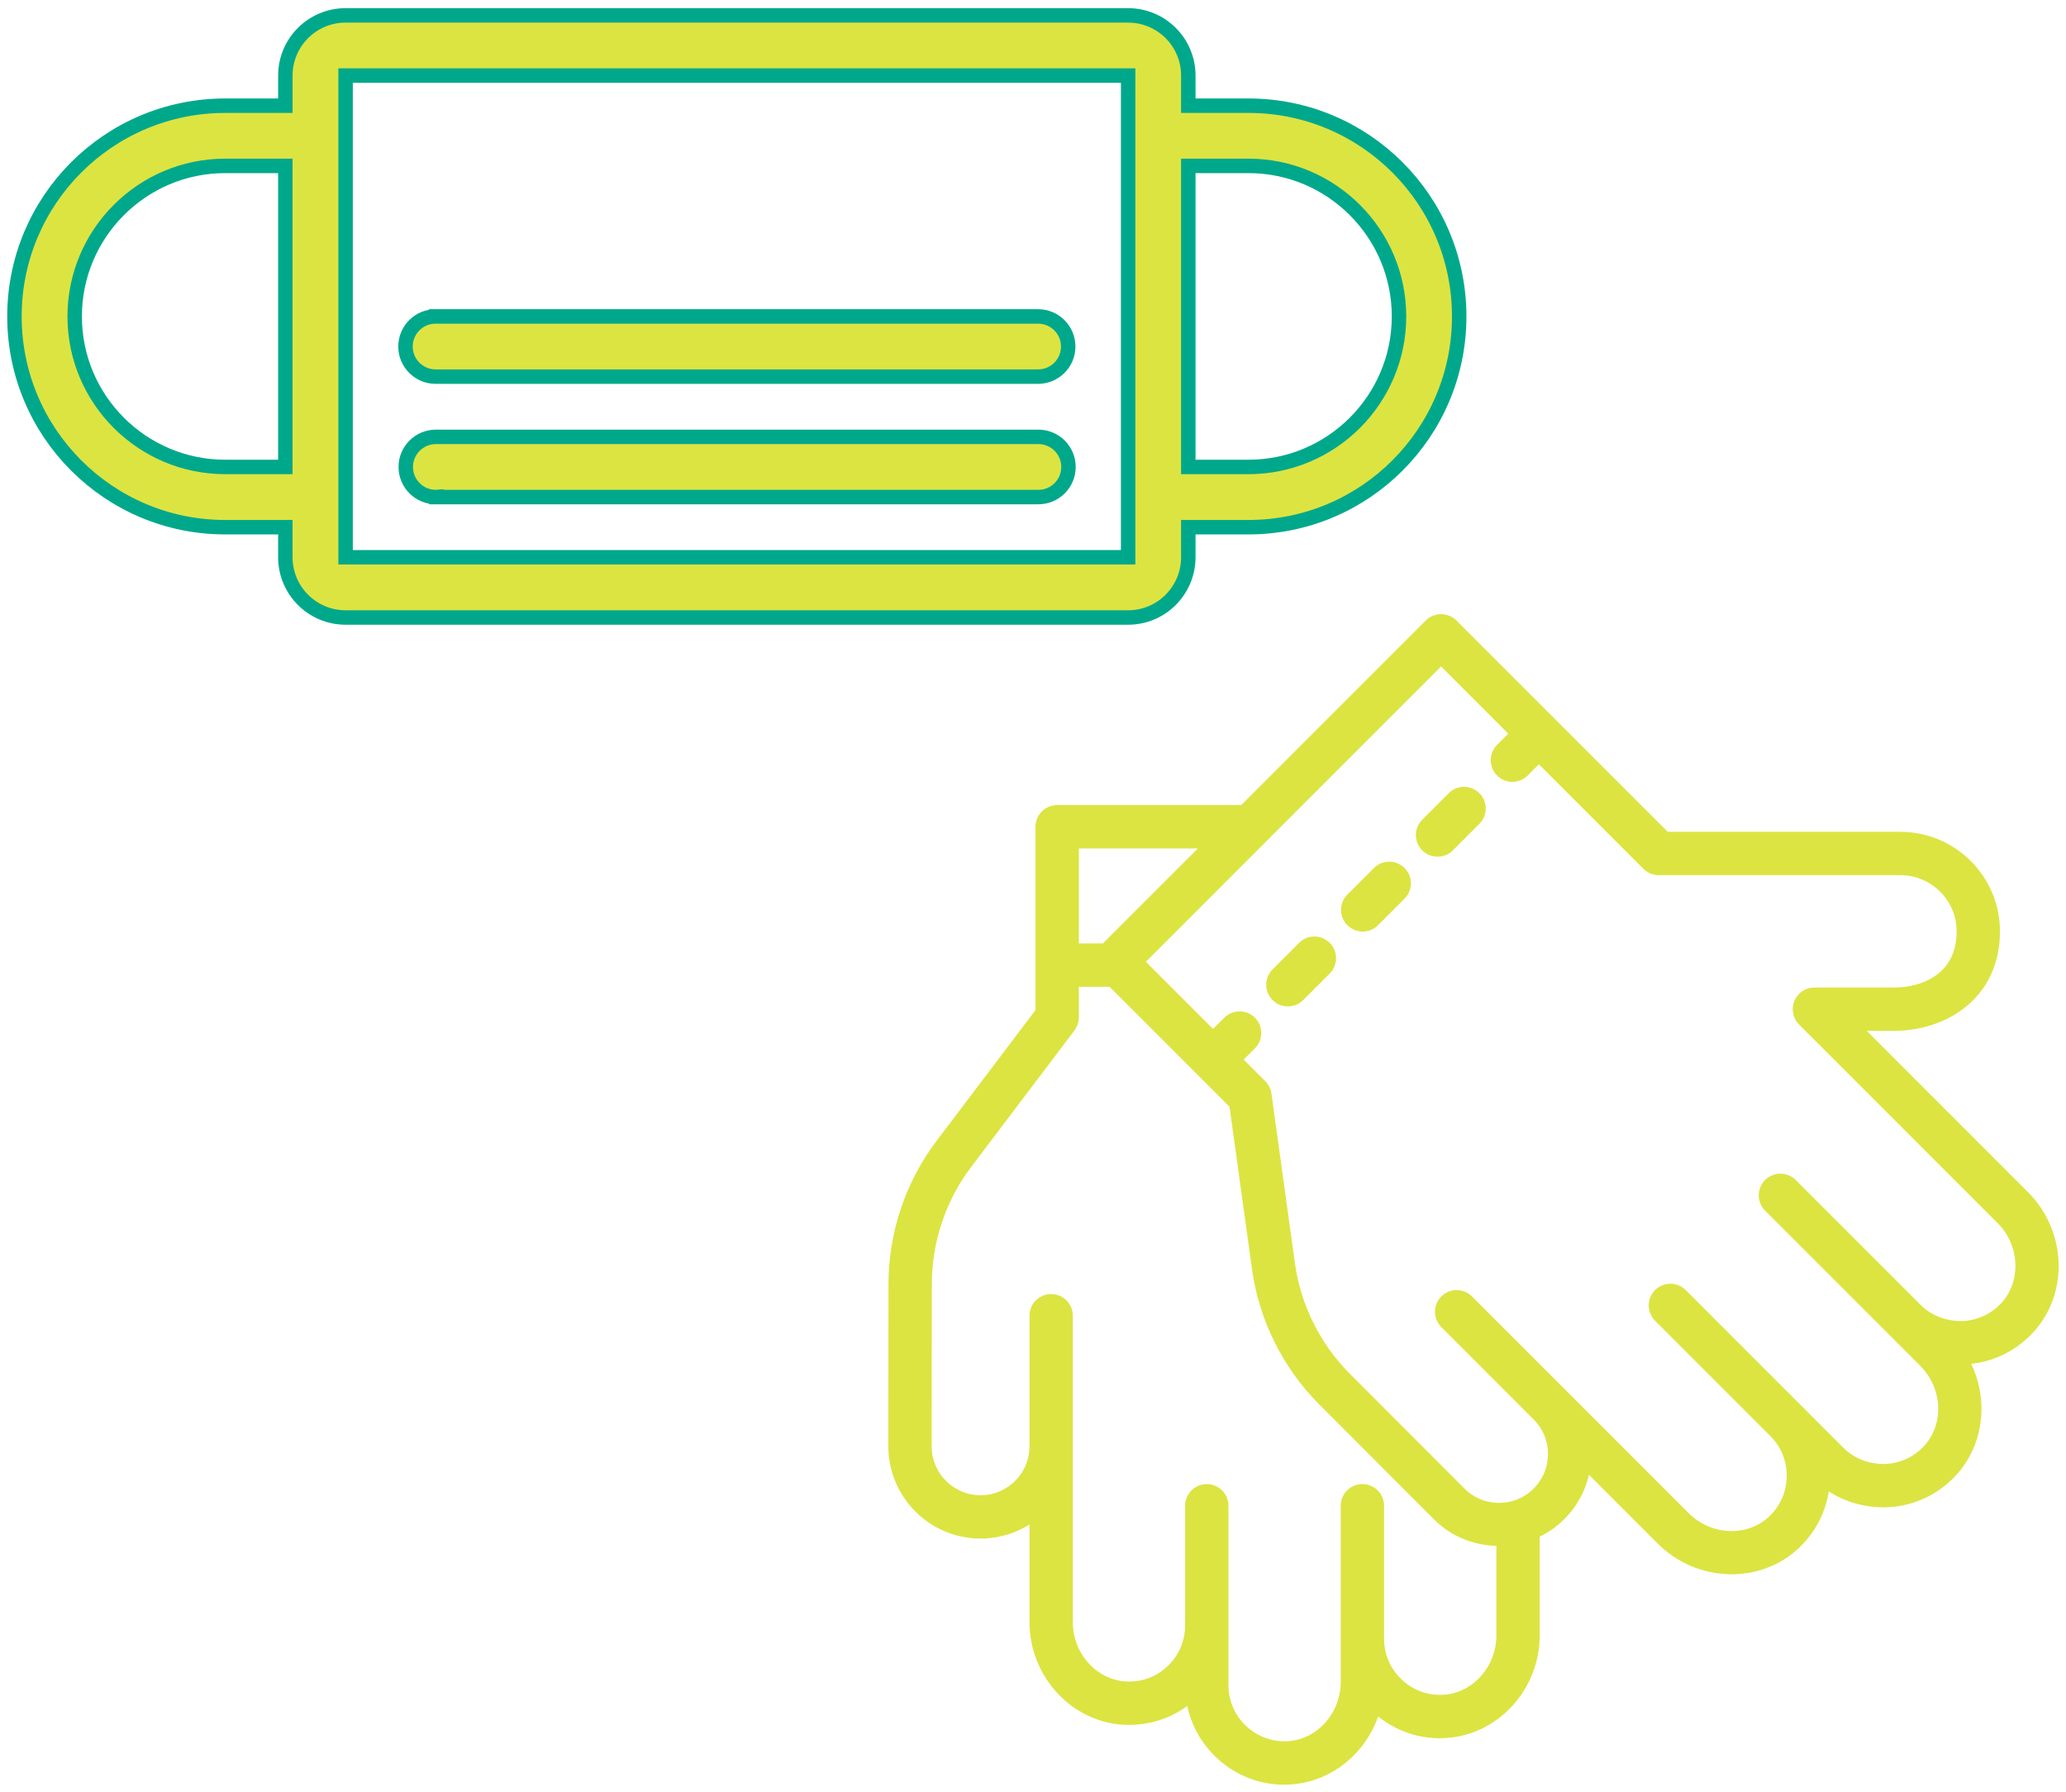
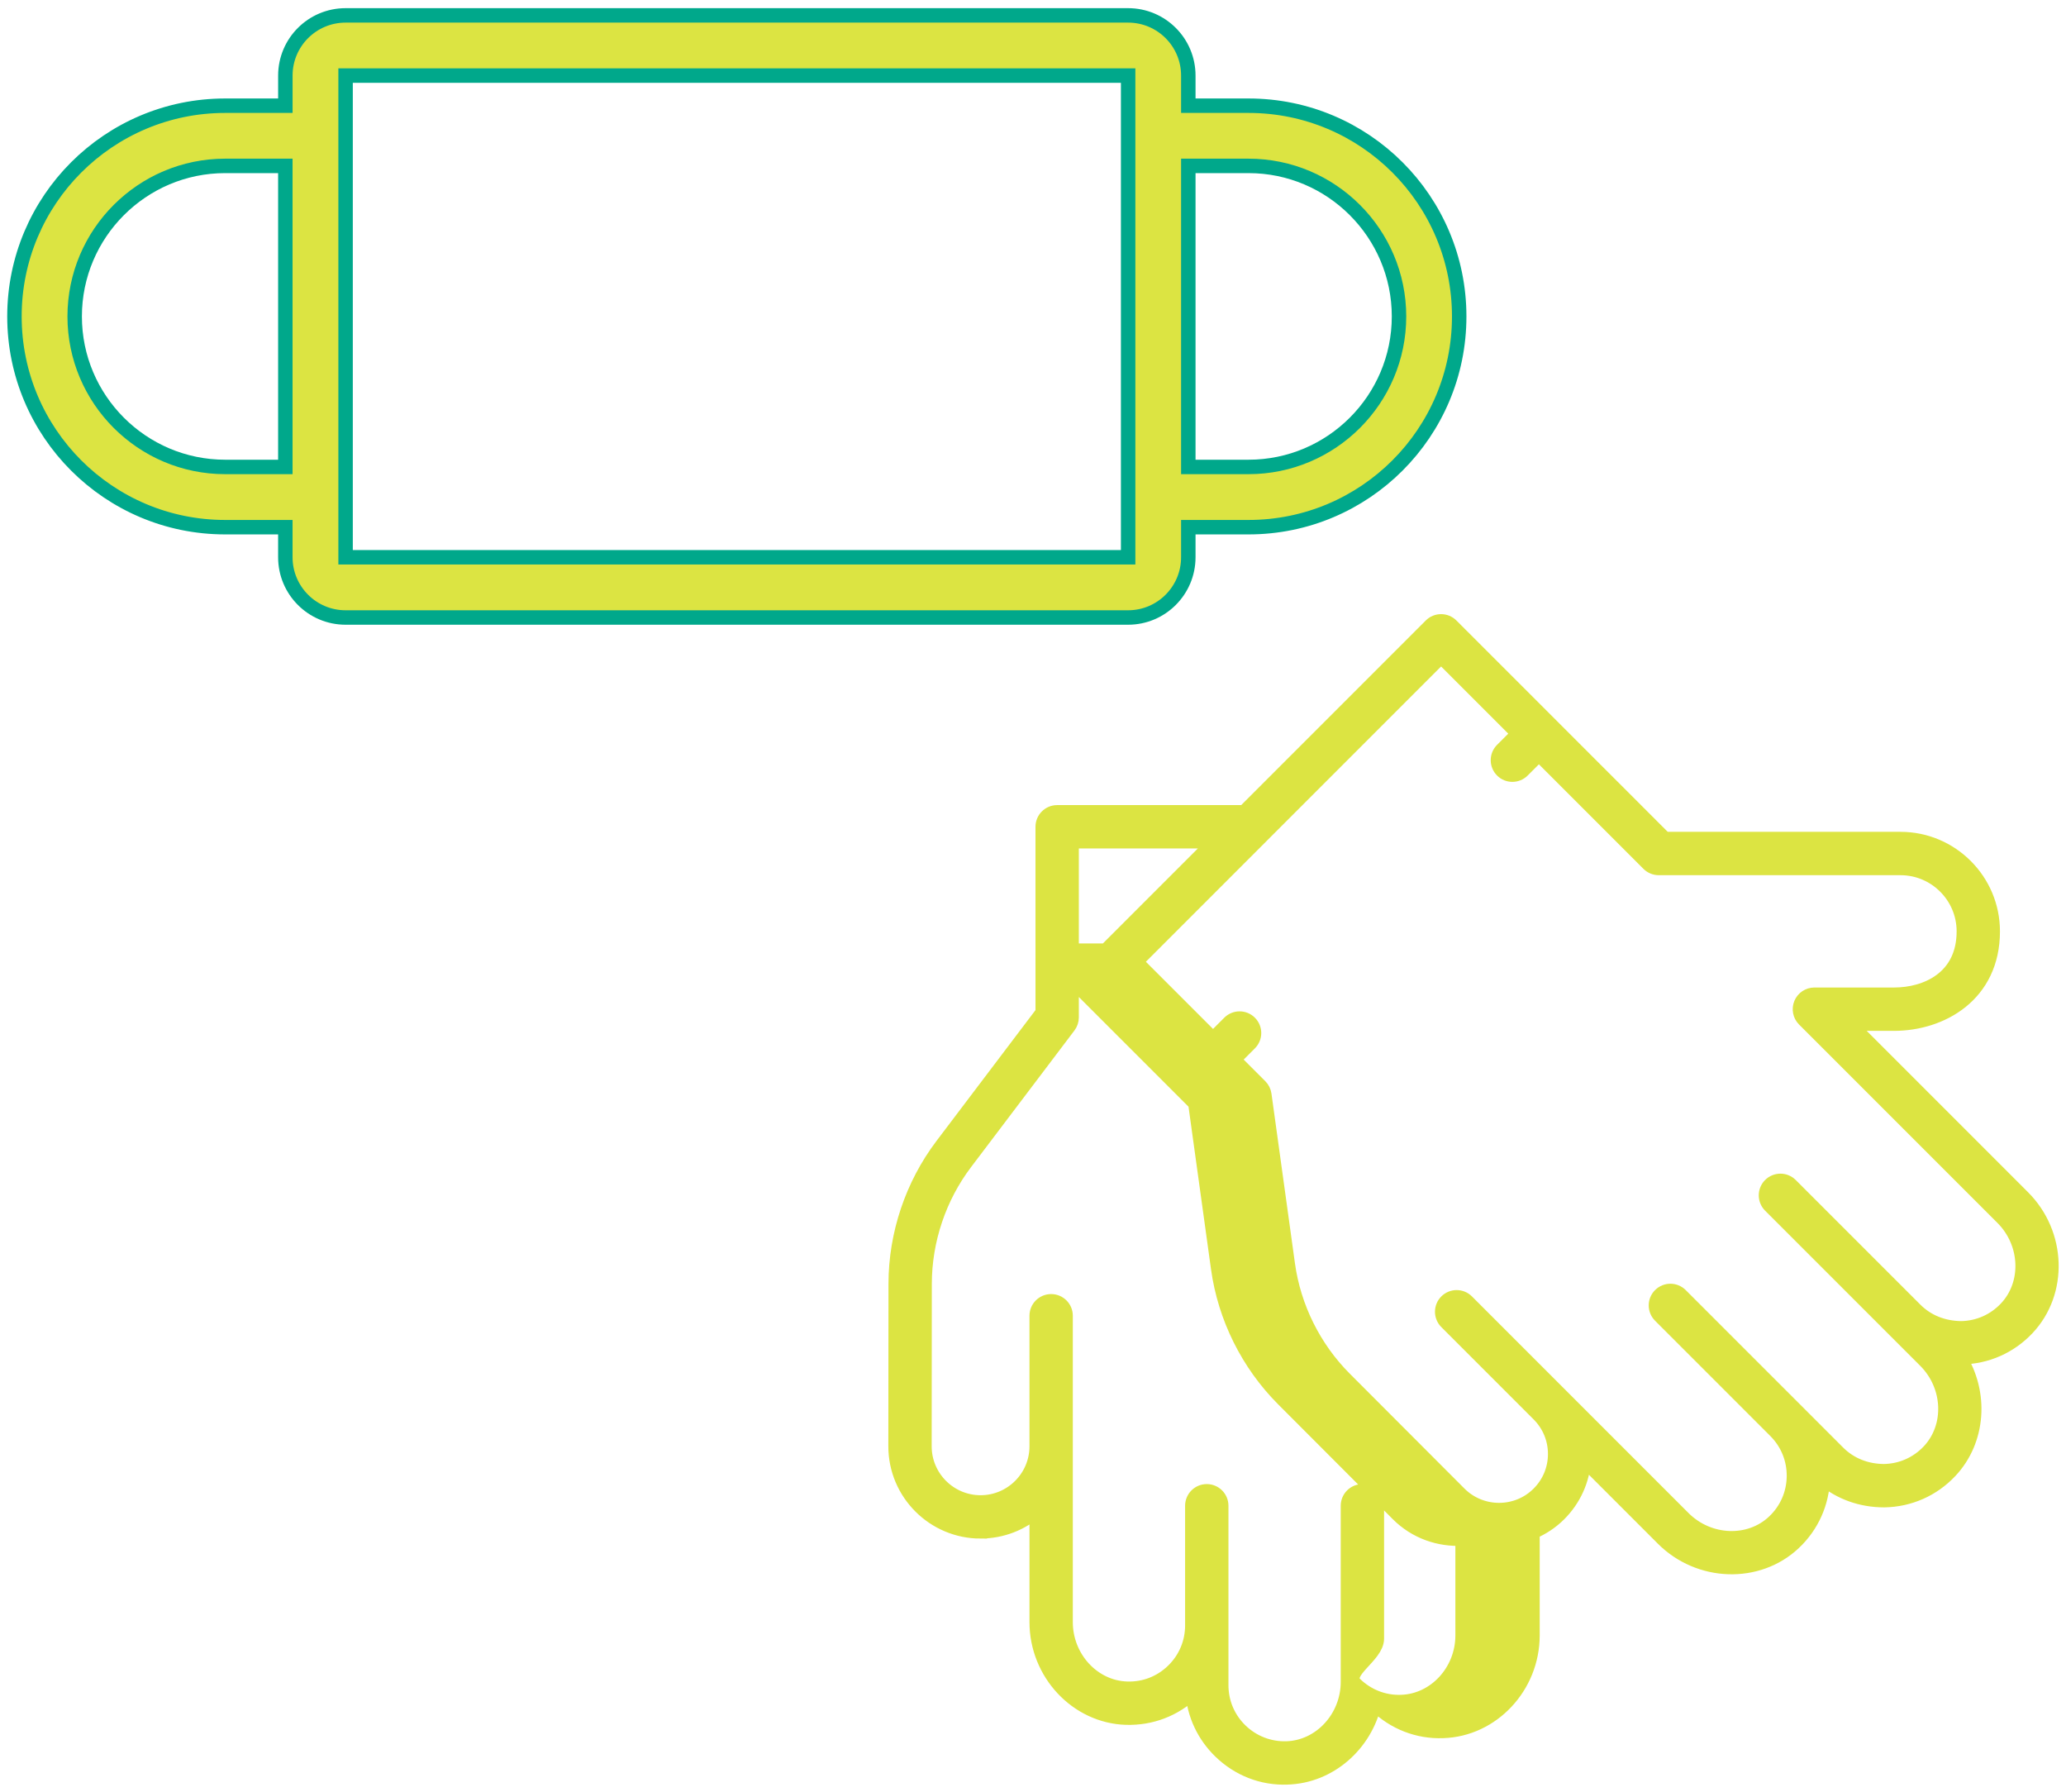
<svg xmlns="http://www.w3.org/2000/svg" width="143" height="124" viewBox="0 0 143 124">
  <g fill="#DCE442">
    <g stroke="#00A88B">
      <path d="M85.419 6.315H81.25V4.23c0-2.3-1.865-4.165-4.166-4.165H22.92c-2.301 0-4.169 1.864-4.169 4.165v2.085h-4.166C6.531 6.315 0 12.845 0 20.898s6.53 14.584 14.584 14.584h4.166v2.081c0 2.301 1.868 4.169 4.169 4.169h54.165c2.301 0 4.166-1.868 4.166-4.169v-2.081h4.169c8.053 0 14.581-6.53 14.581-14.584 0-8.054-6.528-14.583-14.581-14.583zM14.584 31.313c-5.743 0-10.415-4.672-10.415-10.415 0-5.744 4.672-10.418 10.415-10.418h4.166v20.833h-4.166zm62.5 6.25H22.92V4.23h54.165v33.333h0zm8.335-6.25H81.25V10.48h4.169c5.743 0 10.415 4.674 10.415 10.418 0 5.743-4.672 10.415-10.415 10.415z" transform="translate(1 1)" />
-       <path d="M70.87 29.232H29.206h0-.036c-1.151 0-2.085.934-2.085 2.081 0 1.154.934 2.085 2.085 2.085l.036-.003v.003h41.666c1.15 0 2.084-.931 2.084-2.085 0-1.147-.934-2.081-2.084-2.081zM29.15 25.063H70.853c1.15 0 2.084-.934 2.084-2.081 0-1.153-.934-2.084-2.084-2.084H29.187v.003c-.012 0-.024-.003-.037-.003-1.15 0-2.084.93-2.084 2.084 0 1.147.934 2.081 2.084 2.081z" transform="translate(1 1)" />
    </g>
    <g stroke="#DCE442">
-       <path d="M74.128 17.03c-1.487 0-2.847.554-3.884 1.467v-7.75c0-3.542-2.777-6.507-6.19-6.61-1.735-.05-3.356.573-4.6 1.76-.117-1.556-.789-2.995-1.921-4.094-1.25-1.214-2.897-1.87-4.643-1.8-2.92.088-5.376 2.271-6.023 5.12l-.106-.106c-1.25-1.214-2.9-1.869-4.643-1.8-3.413.102-6.19 3.067-6.19 6.61v7.154c-.67.286-1.3.693-1.846 1.239-1.022 1.021-1.622 2.352-1.712 3.782l-5.478-5.478c-2.502-2.503-6.563-2.636-9.05-.296-1.256 1.182-1.968 2.777-2.01 4.497-1.182-1.019-2.672-1.538-4.252-1.538-1.742.027-3.36.74-4.556 2.011-2.003 2.127-2.195 5.407-.64 7.88h-.148c-1.741.026-3.36.74-4.556 2.01-2.342 2.485-2.209 6.546.296 9.05l12.025 12.025h-3.098c-3.29 0-6.833 1.998-6.833 6.386 0 3.521 2.865 6.387 6.386 6.387h16.317l14.773 14.772c.187.188.442.293.707.293.265 0 .52-.105.707-.293l12.921-12.922h12.946c.552 0 1-.447 1-1V52.932l6.955-9.19C78.856 41 80 37.597 80.003 34.158l.01-11.245c0-3.245-2.64-5.885-5.885-5.885zM42.253 77.586l-5.356-5.356 1.13-1.13c.39-.391.39-1.024 0-1.414-.39-.391-1.024-.391-1.414 0l-1.13 1.13-7.588-7.588c-.188-.188-.442-.293-.707-.293H10.456c-2.418 0-4.386-1.968-4.386-4.387 0-3.237 2.604-4.386 4.833-4.386h5.513c.404 0 .769-.244.923-.617.155-.374.07-.804-.216-1.09L3.39 38.724c-1.748-1.748-1.862-4.558-.254-6.265.822-.873 1.934-1.364 3.13-1.382 1.222.019 2.32.439 3.167 1.284l8.627 8.626c.195.196.45.293.707.293.255 0 .511-.097.707-.293.39-.39.39-1.023 0-1.414l-8.627-8.626-2.113-2.113c-1.748-1.748-1.861-4.558-.254-6.265.822-.873 1.934-1.363 3.13-1.381 1.21.011 2.322.438 3.168 1.284l2.923 2.924 7.975 7.974c.196.195.451.293.707.293.256 0 .512-.098.707-.293.391-.39.391-1.023 0-1.414l-7.975-7.975c-.846-.846-1.302-1.971-1.283-3.168.018-1.196.508-2.307 1.38-3.128 1.707-1.609 4.517-1.496 6.266.253l8.604 8.604 6.389 6.389c.195.195.45.293.707.293.256 0 .511-.098.707-.293.39-.391.39-1.024 0-1.414l-6.39-6.39c-.733-.733-1.137-1.709-1.137-2.746 0-1.038.404-2.014 1.138-2.747 1.513-1.514 3.977-1.513 5.493-.001l7.944 7.957c2.123 2.128 3.52 4.938 3.932 7.915l1.626 11.75c.03.216.13.416.284.57l1.85 1.85-1.13 1.13c-.391.39-.391 1.023 0 1.414.195.195.45.293.707.293.256 0 .511-.098.707-.293l1.13-1.13 5.356 5.355-8.634 8.634-.001.002-12.507 12.507zm15.628-12.8l7.574-7.575h2.372v7.574H57.88zm20.122-30.63C78 37.163 77 40.14 75.187 42.534l-7.158 9.458c-.131.174-.202.386-.202.604v2.616H64.99l-8.564-8.564-1.58-11.417s0 0 0 0c-.471-3.405-2.07-6.62-4.498-9.053l-7.945-7.958c-1.227-1.228-2.865-1.777-4.475-1.691V9.826c0-2.472 1.906-4.54 4.25-4.61 1.19-.045 2.331.403 3.19 1.236S46.7 8.403 46.7 9.6v9.199c0 .553.447 1 1 1 .552 0 1-.447 1-1V6.612c0-2.471 1.906-4.54 4.25-4.61 1.187-.037 2.33.404 3.19 1.236.859.833 1.332 1.951 1.332 3.148v12.413c0 .553.447 1 1 1 .552 0 1-.447 1-1V10.52c0-1.197.473-2.315 1.332-3.148.858-.833 1.981-1.275 3.19-1.235 2.343.069 4.25 2.137 4.25 4.61v21.201c0 .553.447 1 1 1 .552 0 1-.447 1-1v-9.035c0-2.142 1.742-3.885 3.884-3.885s3.885 1.743 3.885 3.884l-.01 11.244z" transform="translate(1 1) rotate(180 70.5 61)" />
-       <path d="M41.792 64.507l-1.836 1.837c-.391.39-.391 1.023 0 1.414.195.195.45.293.707.293.255 0 .511-.098.707-.293l1.837-1.837c.39-.39.39-1.024 0-1.414-.391-.39-1.024-.39-1.415 0zM46.972 59.327l-1.837 1.837c-.39.39-.39 1.023 0 1.414.196.195.451.293.707.293.256 0 .512-.098.707-.293l1.837-1.837c.39-.39.39-1.023 0-1.414-.39-.39-1.023-.39-1.414 0zM52.152 54.147l-1.837 1.837c-.39.391-.39 1.024 0 1.414.195.196.451.293.707.293.256 0 .512-.097.707-.293l1.837-1.836c.39-.391.39-1.024 0-1.415-.39-.39-1.024-.39-1.414 0z" transform="translate(1 1) rotate(180 70.5 61)" />
+       <path d="M74.128 17.03c-1.487 0-2.847.554-3.884 1.467v-7.75c0-3.542-2.777-6.507-6.19-6.61-1.735-.05-3.356.573-4.6 1.76-.117-1.556-.789-2.995-1.921-4.094-1.25-1.214-2.897-1.87-4.643-1.8-2.92.088-5.376 2.271-6.023 5.12l-.106-.106c-1.25-1.214-2.9-1.869-4.643-1.8-3.413.102-6.19 3.067-6.19 6.61v7.154c-.67.286-1.3.693-1.846 1.239-1.022 1.021-1.622 2.352-1.712 3.782l-5.478-5.478c-2.502-2.503-6.563-2.636-9.05-.296-1.256 1.182-1.968 2.777-2.01 4.497-1.182-1.019-2.672-1.538-4.252-1.538-1.742.027-3.36.74-4.556 2.011-2.003 2.127-2.195 5.407-.64 7.88h-.148c-1.741.026-3.36.74-4.556 2.01-2.342 2.485-2.209 6.546.296 9.05l12.025 12.025h-3.098c-3.29 0-6.833 1.998-6.833 6.386 0 3.521 2.865 6.387 6.386 6.387h16.317l14.773 14.772c.187.188.442.293.707.293.265 0 .52-.105.707-.293l12.921-12.922h12.946c.552 0 1-.447 1-1V52.932l6.955-9.19C78.856 41 80 37.597 80.003 34.158l.01-11.245c0-3.245-2.64-5.885-5.885-5.885zM42.253 77.586l-5.356-5.356 1.13-1.13c.39-.391.39-1.024 0-1.414-.39-.391-1.024-.391-1.414 0l-1.13 1.13-7.588-7.588c-.188-.188-.442-.293-.707-.293H10.456c-2.418 0-4.386-1.968-4.386-4.387 0-3.237 2.604-4.386 4.833-4.386h5.513c.404 0 .769-.244.923-.617.155-.374.07-.804-.216-1.09L3.39 38.724c-1.748-1.748-1.862-4.558-.254-6.265.822-.873 1.934-1.364 3.13-1.382 1.222.019 2.32.439 3.167 1.284l8.627 8.626c.195.196.45.293.707.293.255 0 .511-.097.707-.293.39-.39.39-1.023 0-1.414l-8.627-8.626-2.113-2.113c-1.748-1.748-1.861-4.558-.254-6.265.822-.873 1.934-1.363 3.13-1.381 1.21.011 2.322.438 3.168 1.284l2.923 2.924 7.975 7.974c.196.195.451.293.707.293.256 0 .512-.098.707-.293.391-.39.391-1.023 0-1.414l-7.975-7.975c-.846-.846-1.302-1.971-1.283-3.168.018-1.196.508-2.307 1.38-3.128 1.707-1.609 4.517-1.496 6.266.253l8.604 8.604 6.389 6.389c.195.195.45.293.707.293.256 0 .511-.098.707-.293.39-.391.39-1.024 0-1.414l-6.39-6.39c-.733-.733-1.137-1.709-1.137-2.746 0-1.038.404-2.014 1.138-2.747 1.513-1.514 3.977-1.513 5.493-.001l7.944 7.957c2.123 2.128 3.52 4.938 3.932 7.915l1.626 11.75c.03.216.13.416.284.57l1.85 1.85-1.13 1.13c-.391.39-.391 1.023 0 1.414.195.195.45.293.707.293.256 0 .511-.098.707-.293l1.13-1.13 5.356 5.355-8.634 8.634-.001.002-12.507 12.507zm15.628-12.8l7.574-7.575h2.372v7.574H57.88zm20.122-30.63C78 37.163 77 40.14 75.187 42.534l-7.158 9.458c-.131.174-.202.386-.202.604v2.616l-8.564-8.564-1.58-11.417s0 0 0 0c-.471-3.405-2.07-6.62-4.498-9.053l-7.945-7.958c-1.227-1.228-2.865-1.777-4.475-1.691V9.826c0-2.472 1.906-4.54 4.25-4.61 1.19-.045 2.331.403 3.19 1.236S46.7 8.403 46.7 9.6v9.199c0 .553.447 1 1 1 .552 0 1-.447 1-1V6.612c0-2.471 1.906-4.54 4.25-4.61 1.187-.037 2.33.404 3.19 1.236.859.833 1.332 1.951 1.332 3.148v12.413c0 .553.447 1 1 1 .552 0 1-.447 1-1V10.52c0-1.197.473-2.315 1.332-3.148.858-.833 1.981-1.275 3.19-1.235 2.343.069 4.25 2.137 4.25 4.61v21.201c0 .553.447 1 1 1 .552 0 1-.447 1-1v-9.035c0-2.142 1.742-3.885 3.884-3.885s3.885 1.743 3.885 3.884l-.01 11.244z" transform="translate(1 1) rotate(180 70.5 61)" />
    </g>
  </g>
</svg>